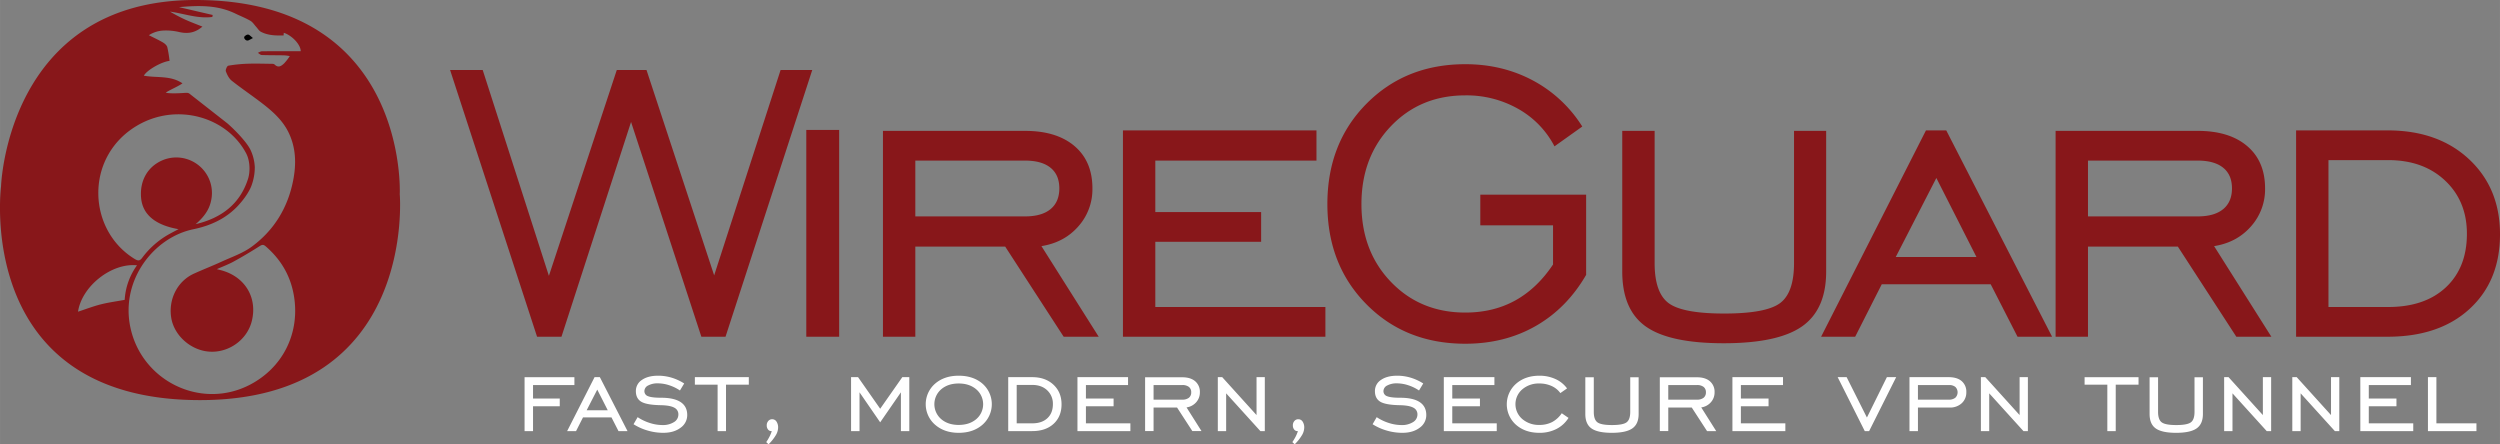
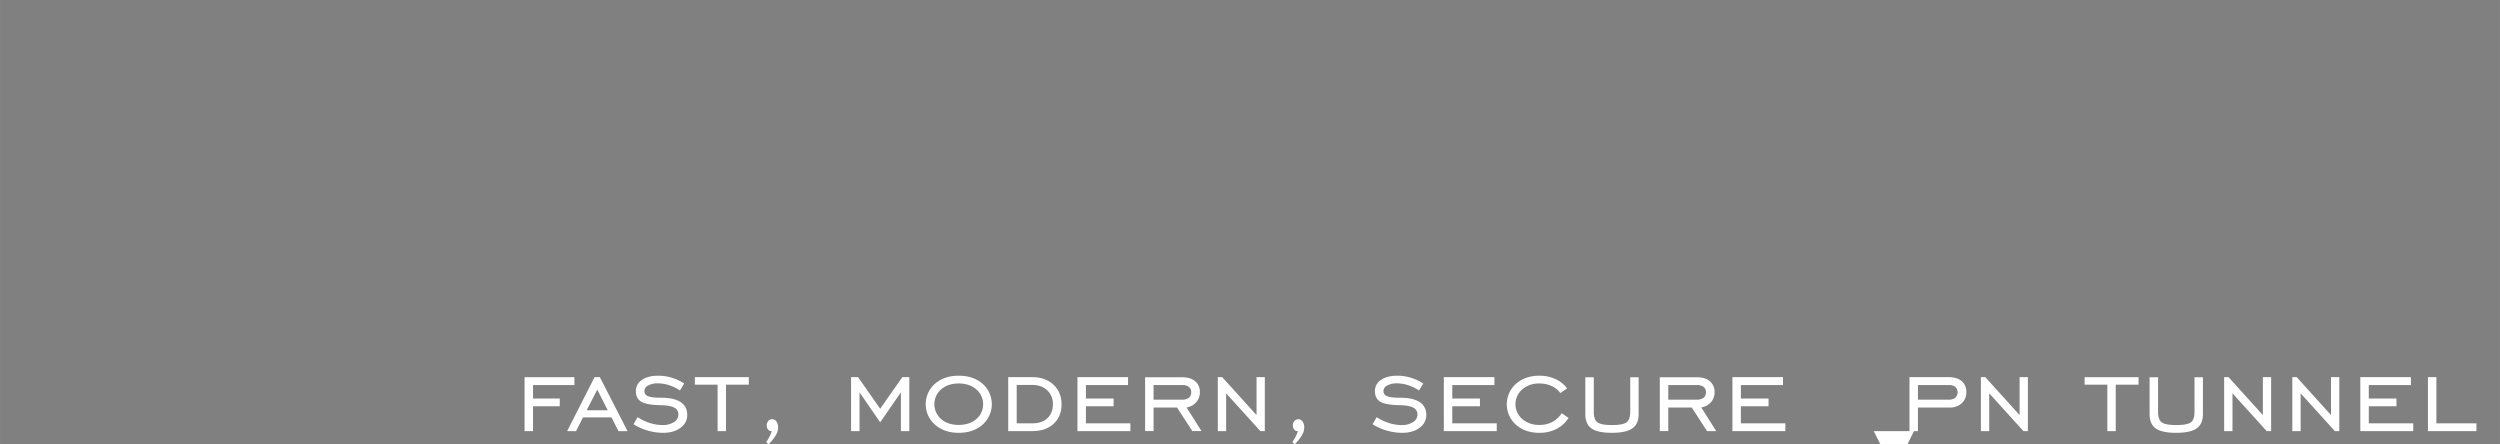
<svg xmlns="http://www.w3.org/2000/svg" height="88.141mm" viewBox="0 0 495.949 88.143" width="495.947mm" id="svg4">
  <rect x="0" y="0" width="495.949" height="88.143" fill="#808080" stroke="none" />
  <defs id="defs4" />
  <g stroke-width="0.265" transform="translate(158.772,-78.303)" id="g4">
-     <path d="M -52.232,145.103 -69.487,92.189 h 6.471 l 13.133,40.836 13.468,-40.836 h 5.895 L -17.099,132.929 -3.918,92.189 h 6.279 l -17.207,52.914 h -4.793 l -13.947,-42.608 -13.804,42.608 h -4.841 z m 53.411,0 V 104.074 H 7.698 V 145.103 Z M 22.809,127.225 v 17.878 h -6.423 v -40.836 h 28.183 q 6.279,0 9.826,3.02 3.546,3.02 3.547,8.388 a 11.053,11.053 0 0 1 -2.804,7.549 q -2.804,3.188 -7.309,3.906 l 11.359,17.974 h -6.95 l -11.599,-17.878 h -17.83 z m 0,-5.991 h 21.76 q 3.307,0 5.057,-1.438 1.749,-1.438 1.749,-4.122 0,-2.684 -1.749,-4.098 -1.75,-1.413 -5.057,-1.414 H 22.809 v 11.072 z m 41.188,23.869 v -40.931 h 38.391 v 5.991 H 70.418 v 10.209 h 20.993 v 5.895 H 70.418 v 12.941 h 33.742 v 5.895 H 63.994 Z m 85.323,-14.33 v -7.765 h -14.427 v -6.087 h 20.993 v 15.913 q -3.835,6.614 -9.993,10.137 -6.16,3.523 -13.972,3.523 -11.887,0 -19.627,-7.837 -7.741,-7.836 -7.741,-19.867 0,-12.078 7.765,-19.915 7.765,-7.836 19.603,-7.836 7.333,0 13.373,3.211 a 25.961,25.961 0 0 1 9.826,9.155 l -5.512,3.93 a 18.093,18.093 0 0 0 -7.19,-7.429 20.783,20.783 0 0 0 -10.497,-2.684 q -8.915,0 -14.762,6.111 -5.848,6.111 -5.848,15.457 0,9.346 5.848,15.433 5.847,6.088 14.762,6.087 5.559,0 9.898,-2.396 4.337,-2.396 7.501,-7.142 z m 13.732,-26.505 h 6.422 v 26.218 q 0,5.895 2.78,7.956 2.779,2.061 11.024,2.061 8.292,0 11.072,-2.061 2.779,-2.06 2.78,-7.956 v -26.218 h 6.375 v 27.895 q 0,7.525 -4.769,10.88 -4.77,3.354 -15.553,3.355 -10.737,0 -15.433,-3.307 -4.698,-3.307 -4.697,-10.928 v -27.895 z m 39.449,40.835 20.802,-40.931 h 4.026 l 20.993,40.931 h -6.854 l -5.32,-10.401 h -21.616 l -5.272,10.401 z m 14.81,-15.817 h 16.009 l -7.956,-15.673 z m 38.133,-2.061 v 17.878 h -6.423 v -40.836 h 28.183 q 6.279,0 9.826,3.02 3.546,3.02 3.547,8.388 a 11.053,11.053 0 0 1 -2.804,7.549 q -2.804,3.188 -7.309,3.906 l 11.359,17.974 h -6.95 l -11.599,-17.878 h -17.83 z m 0,-5.991 h 21.76 q 3.307,0 5.057,-1.438 1.749,-1.438 1.749,-4.122 0,-2.684 -1.749,-4.098 -1.75,-1.413 -5.057,-1.414 h -21.76 v 11.072 z m 59.452,-17.062 q 10.017,0 16.152,5.727 6.135,5.728 6.135,14.882 0,9.251 -6.015,14.787 -6.016,5.536 -16.272,5.536 h -18.166 v -40.931 h 18.166 z m 0.096,5.895 h -11.839 v 29.141 h 11.839 q 7.285,0 11.455,-3.906 4.17,-3.906 4.17,-10.616 0,-6.471 -4.314,-10.545 -4.314,-4.073 -11.312,-4.074 z" fill="#88171a" id="path1" />
-     <path d="m -53.031,158.904 v 4.925 h -1.679 v -10.702 h 9.887 v 1.566 h -8.208 v 2.669 h 5.301 v 1.541 h -5.301 z m 6.765,4.924 5.439,-10.702 h 1.053 l 5.489,10.702 h -1.792 l -1.391,-2.719 h -5.652 l -1.378,2.719 h -1.767 z m 3.872,-4.135 h 4.185 l -2.08,-4.098 z m 9.299,2.77 0.815,-1.404 a 9.396,9.396 0 0 0 2.406,1.153 8.24,8.24 0 0 0 2.494,0.414 4.102,4.102 0 0 0 2.306,-0.583 1.742,1.742 0 0 0 0.877,-1.498 1.457,1.457 0 0 0 -0.802,-1.36 q -0.802,-0.445 -2.531,-0.495 -2.92,-0.038 -4.01,-0.677 -1.09,-0.639 -1.09,-2.118 a 2.589,2.589 0 0 1 1.197,-2.218 q 1.197,-0.839 3.214,-0.84 a 9.277,9.277 0 0 1 2.675,0.388 10.002,10.002 0 0 1 2.5,1.153 l -0.84,1.391 a 8.442,8.442 0 0 0 -2.155,-1.046 7.223,7.223 0 0 0 -2.206,-0.37 3.899,3.899 0 0 0 -1.955,0.426 1.266,1.266 0 0 0 -0.739,1.115 1.042,1.042 0 0 0 0.746,1.015 q 0.745,0.301 2.588,0.301 2.556,0 3.86,0.865 1.303,0.865 1.303,2.569 a 3.045,3.045 0 0 1 -1.322,2.519 q -1.322,1.002 -3.427,1.003 a 11.055,11.055 0 0 1 -3.089,-0.445 10.785,10.785 0 0 1 -2.813,-1.259 z m 16.679,1.365 v -9.211 h -4.511 v -1.491 h 10.702 v 1.491 h -4.524 v 9.211 h -1.667 z m 9.647,2.18 a 10.158,10.158 0 0 0 0.652,-1.09 7.177,7.177 0 0 0 0.451,-1.09 H -5.766 a 0.795,0.795 0 0 1 -0.645,-0.32 1.248,1.248 0 0 1 -0.257,-0.808 1.278,1.278 0 0 1 0.307,-0.883 0.989,0.989 0 0 1 0.771,-0.345 1.002,1.002 0 0 1 0.852,0.457 2.09,2.09 0 0 1 0.326,1.234 3.055,3.055 0 0 1 -0.476,1.51 9.167,9.167 0 0 1 -1.416,1.773 z m 16.83,-2.18 V 153.126 h 1.391 l 4.386,6.266 4.386,-6.266 h 1.391 v 10.702 h -1.667 v -7.694 l -4.11,5.953 -4.098,-5.953 v 7.694 h -1.679 z m 21.352,0.339 q -2.857,0 -4.699,-1.617 a 5.395,5.395 0 0 1 -0.006,-8.114 q 1.836,-1.598 4.706,-1.598 2.895,0 4.731,1.591 a 5.409,5.409 0 0 1 -0.006,8.127 q -1.842,1.611 -4.724,1.61 z m 0,-1.566 q 2.143,0 3.496,-1.159 a 3.882,3.882 0 0 0 -0.006,-5.896 q -1.36,-1.165 -3.49,-1.165 -2.13,0 -3.478,1.159 a 3.906,3.906 0 0 0 0,5.903 q 1.347,1.159 3.478,1.159 z m 14.576,-9.475 q 2.619,0 4.223,1.498 1.604,1.498 1.604,3.891 0,2.419 -1.573,3.866 -1.573,1.448 -4.255,1.447 h -4.75 v -10.702 h 4.75 z m 0.025,1.541 h -3.095 v 7.619 h 3.095 q 1.905,0 2.995,-1.021 1.09,-1.021 1.09,-2.776 a 3.621,3.621 0 0 0 -1.128,-2.757 q -1.128,-1.065 -2.958,-1.065 z m 8.958,9.161 V 153.126 h 10.038 v 1.566 h -8.358 v 2.669 h 5.489 v 1.541 h -5.489 v 3.383 h 8.822 v 1.541 h -10.501 z m 15.1,-4.675 v 4.674 h -1.679 v -10.677 h 7.369 q 1.642,0 2.569,0.789 a 2.725,2.725 0 0 1 0.927,2.193 2.891,2.891 0 0 1 -0.733,1.974 3.11,3.11 0 0 1 -1.911,1.021 l 2.97,4.699 H 77.766 l -3.033,-4.674 h -4.662 z m 0,-1.566 h 5.689 a 2.035,2.035 0 0 0 1.322,-0.376 1.315,1.315 0 0 0 0.457,-1.078 1.298,1.298 0 0 0 -0.457,-1.072 2.061,2.061 0 0 0 -1.322,-0.37 h -5.689 v 2.895 z m 12.745,6.242 V 153.126 h 0.877 l 6.805,7.519 V 153.126 h 1.642 v 10.702 h -0.877 l -6.792,-7.494 v 7.494 h -1.654 z m 14.788,2.18 a 10.158,10.158 0 0 0 0.652,-1.09 7.177,7.177 0 0 0 0.451,-1.09 h -0.1 a 0.795,0.795 0 0 1 -0.645,-0.32 1.248,1.248 0 0 1 -0.257,-0.808 1.278,1.278 0 0 1 0.307,-0.883 0.989,0.989 0 0 1 0.771,-0.345 1.002,1.002 0 0 1 0.852,0.457 2.09,2.09 0 0 1 0.326,1.234 3.055,3.055 0 0 1 -0.476,1.51 9.167,9.167 0 0 1 -1.416,1.773 z m 15.917,-3.545 0.815,-1.404 a 9.396,9.396 0 0 0 2.406,1.153 8.24,8.24 0 0 0 2.494,0.414 4.102,4.102 0 0 0 2.306,-0.583 1.742,1.742 0 0 0 0.877,-1.498 1.457,1.457 0 0 0 -0.802,-1.36 q -0.802,-0.445 -2.531,-0.495 -2.92,-0.038 -4.01,-0.677 -1.09,-0.639 -1.09,-2.118 a 2.589,2.589 0 0 1 1.197,-2.218 q 1.197,-0.839 3.214,-0.84 a 9.277,9.277 0 0 1 2.675,0.388 10.002,10.002 0 0 1 2.5,1.153 l -0.84,1.391 a 8.442,8.442 0 0 0 -2.155,-1.046 7.223,7.223 0 0 0 -2.206,-0.37 3.899,3.899 0 0 0 -1.955,0.426 1.266,1.266 0 0 0 -0.739,1.115 1.042,1.042 0 0 0 0.746,1.015 q 0.745,0.301 2.588,0.301 2.556,0 3.86,0.865 1.303,0.865 1.303,2.569 a 3.045,3.045 0 0 1 -1.322,2.519 q -1.322,1.002 -3.427,1.003 a 11.055,11.055 0 0 1 -3.089,-0.445 10.785,10.785 0 0 1 -2.813,-1.259 z m 14.129,1.365 V 153.126 h 10.038 v 1.566 h -8.358 v 2.669 h 5.489 v 1.541 h -5.489 v 3.383 h 8.822 v 1.541 h -10.501 z m 24.738,-2.619 a 6.071,6.071 0 0 1 -2.4,2.199 7.324,7.324 0 0 1 -3.377,0.758 q -2.82,0 -4.643,-1.598 a 5.432,5.432 0 0 1 0,-8.12 q 1.823,-1.61 4.643,-1.61 a 7.518,7.518 0 0 1 3.183,0.658 5.792,5.792 0 0 1 2.306,1.861 l -1.328,0.927 a 4.348,4.348 0 0 0 -1.748,-1.41 5.741,5.741 0 0 0 -2.412,-0.495 4.997,4.997 0 0 0 -3.402,1.172 3.873,3.873 0 0 0 0.006,5.877 5.002,5.002 0 0 0 3.396,1.172 5.407,5.407 0 0 0 2.519,-0.564 5.347,5.347 0 0 0 1.917,-1.754 z m 3.334,-8.057 h 1.679 v 6.855 q 0,1.541 0.727,2.08 0.727,0.539 2.882,0.539 2.168,0 2.895,-0.539 0.727,-0.539 0.727,-2.08 v -6.855 h 1.667 v 7.293 q 0,1.968 -1.247,2.845 -1.247,0.877 -4.067,0.877 -2.807,0 -4.035,-0.865 -1.228,-0.865 -1.228,-2.857 v -7.293 z m 16.457,6.001 v 4.674 h -1.679 v -10.677 h 7.369 q 1.642,0 2.569,0.789 a 2.725,2.725 0 0 1 0.927,2.193 2.891,2.891 0 0 1 -0.733,1.974 3.11,3.11 0 0 1 -1.911,1.021 l 2.97,4.699 h -1.817 l -3.033,-4.674 h -4.662 z m 0,-1.566 h 5.689 a 2.035,2.035 0 0 0 1.322,-0.376 1.315,1.315 0 0 0 0.457,-1.078 1.298,1.298 0 0 0 -0.457,-1.072 2.061,2.061 0 0 0 -1.322,-0.37 h -5.689 v 2.895 z m 12.726,6.242 V 153.126 h 10.038 v 1.566 h -8.358 v 2.669 h 5.489 v 1.541 h -5.489 v 3.383 h 8.822 v 1.541 h -10.501 z m 27.12,0 h -0.865 l -5.376,-10.702 h 1.779 l 4.023,8.008 3.96,-8.008 h 1.842 z m 9.684,-4.675 v 4.674 h -1.679 v -10.702 h 7.782 q 1.654,0 2.575,0.783 a 2.731,2.731 0 0 1 0.921,2.199 2.863,2.863 0 0 1 -0.915,2.193 3.388,3.388 0 0 1 -2.406,0.852 h -6.278 z m 0,-1.566 h 6.103 a 2.013,2.013 0 0 0 1.309,-0.376 1.505,1.505 0 0 0 0.019,-2.143 1.871,1.871 0 0 0 -1.253,-0.376 h -6.178 v 2.895 z m 12.488,6.242 V 153.126 h 0.877 l 6.805,7.519 V 153.126 h 1.642 v 10.702 h -0.877 l -6.792,-7.494 v 7.494 h -1.654 z m 25.082,0 v -9.211 h -4.511 v -1.491 h 10.702 v 1.491 h -4.524 v 9.211 h -1.667 z m 8.387,-10.676 h 1.679 v 6.855 q 0,1.541 0.727,2.08 0.727,0.539 2.882,0.539 2.168,0 2.895,-0.539 0.727,-0.539 0.727,-2.08 V 153.152 h 1.667 v 7.293 q 0,1.968 -1.247,2.845 -1.247,0.877 -4.067,0.877 -2.807,0 -4.035,-0.865 -1.228,-0.865 -1.228,-2.857 v -7.293 z m 14.79,10.676 V 153.126 h 0.877 l 6.805,7.519 V 153.126 h 1.642 v 10.702 h -0.877 l -6.792,-7.494 v 7.494 h -1.654 z m 13.52,0 V 153.126 h 0.877 l 6.805,7.519 V 153.126 h 1.642 v 10.702 h -0.877 l -6.792,-7.494 v 7.494 h -1.654 z m 13.494,0 V 153.126 h 10.038 v 1.566 h -8.358 v 2.669 h 5.489 v 1.541 h -5.489 v 3.383 h 8.822 v 1.541 h -10.501 z m 13.414,0 V 153.126 h 1.679 v 9.161 h 7.945 v 1.541 h -9.624 z" id="path2" style="fill:#ffffff" />
-     <path d="m -79.471,116.816 c 0,0 1.836,-38.513 -40.492,-38.513 -37.433,0 -38.603,36.944 -38.603,36.944 0,0 -5.506,42.431 39.465,42.431 43.132,0 39.629,-40.862 39.629,-40.862 z m -52.335,-13.457 c 7.942,-4.859 18.088,-1.889 21.89,5.418 0.721,1.385 0.812,3.517 0.356,4.969 -1.575,5.015 -5.295,7.828 -10.401,9.023 1.505,-1.289 2.704,-2.75 3.085,-4.769 a 6.986,6.986 0 0 0 -1.202,-5.545 7.08,7.08 0 0 0 -8.152,-2.484 c -3.144,1.194 -4.865,4.062 -4.555,7.589 0.288,3.276 2.774,5.399 7.424,6.205 -0.695,0.368 -1.23,0.639 -1.754,0.931 a 16.912,16.912 0 0 0 -5.436,4.728 c -0.472,0.637 -0.796,0.689 -1.515,0.249 -9.35,-5.718 -9.951,-20.067 0.26,-26.314 z m -6.998,35.33 c -1.502,0.381 -2.958,0.946 -4.493,1.449 0.751,-5.067 6.685,-9.733 11.703,-9.201 a 12.933,12.933 0 0 0 -2.445,6.851 c -1.667,0.307 -3.239,0.514 -4.764,0.901 z m 31.959,-49.472 c 1.484,0.055 2.971,0.032 4.457,0.067 a 7.687,7.687 0 0 1 1.103,0.154 10.744,10.744 0 0 1 -1.121,1.438 c -0.531,0.495 -1.131,0.979 -1.896,0.226 -0.184,-0.181 -0.619,-0.139 -0.939,-0.144 -1.477,-0.019 -2.956,-0.067 -4.431,-0.011 a 27.527,27.527 0 0 0 -3.817,0.39 c -0.236,0.042 -0.59,0.829 -0.481,1.118 0.256,0.684 0.631,1.438 1.185,1.876 2.048,1.617 4.226,3.068 6.283,4.674 1.999,1.56 3.86,3.27 4.994,5.623 1.478,3.067 1.521,6.282 0.883,9.512 -1.064,5.392 -3.792,9.859 -8.211,13.103 -1.78,1.307 -3.985,2.049 -6.024,2.988 -1.793,0.826 -3.639,1.538 -5.437,2.355 -3.241,1.474 -5.062,4.991 -4.526,8.649 0.492,3.356 3.436,6.157 6.809,6.735 4.046,0.694 8.221,-1.936 9.211,-6.048 1.113,-4.624 -1.4,-8.753 -6.103,-10.005 -0.207,-0.055 -0.415,-0.107 -0.847,-0.219 1.258,-0.562 2.345,-0.963 3.348,-1.515 q 2.625,-1.444 5.154,-3.059 c 0.496,-0.317 0.764,-0.317 1.187,0.048 3.235,2.797 5.164,6.275 5.705,10.541 0.895,7.06 -2.447,13.546 -8.75,16.87 -9.753,5.143 -21.687,-0.711 -23.841,-11.523 -1.845,-9.261 4.691,-17.662 12.558,-19.284 3.383,-0.698 6.477,-2.106 8.882,-4.711 1.552,-1.681 2.304,-3.124 2.56,-3.775 a 10.468,10.468 0 0 0 0.72,-3.828 8.961,8.961 0 0 0 -0.785,-3.28 c -0.821,-1.872 -3.967,-4.85 -4.746,-5.478 l -7.408,-5.8 c -0.261,-0.215 -0.555,-0.199 -1.193,-0.156 -0.757,0.051 -2.692,0.158 -3.527,-0.06 0.675,-0.511 2.517,-1.255 3.308,-1.854 -2.401,-1.622 -5.141,-1.036 -7.657,-1.52 0.582,-1.084 3.461,-2.749 5.099,-2.934 a 24.218,24.218 0 0 0 -0.447,-2.72 c -0.1,-0.368 -0.511,-0.725 -0.87,-0.935 -0.869,-0.51 -1.791,-0.93 -2.791,-1.437 a 5.804,5.804 0 0 1 2.998,-0.927 11.196,11.196 0 0 1 3.002,0.293 c 1.784,0.408 3.208,0.142 4.627,-1.071 -1.117,-0.45 -2.234,-0.861 -3.317,-1.347 a 32.554,32.554 0 0 1 -3.117,-1.629 c 2.81,0.39 5.529,1.444 8.402,1.059 q 0.037,-0.196 0.073,-0.392 c -2.148,-0.5 -4.297,-1 -6.675,-1.554 3.979,-0.364 7.684,-0.424 11.192,1.284 0.987,0.481 2.02,0.879 2.966,1.428 0.462,0.268 0.772,0.796 1.151,1.206 0.301,0.326 0.542,0.763 0.912,0.959 1.402,0.746 2.946,0.775 4.519,0.738 0.012,-0.179 0.023,-0.347 0.035,-0.527 1.583,0.495 3.364,2.32 3.361,3.653 -2.564,0 -5.126,-0.01 -7.688,0.014 -0.274,0.003 -0.546,0.203 -0.819,0.311 0.259,0.151 0.514,0.423 0.778,0.433 z" fill="#88171a" id="path3" />
-     <path d="m -110.152,85.422 a 0.392,0.392 0 0 0 -0.05,0.627 0.591,0.591 0 0 0 0.813,0.217 c 0.247,-0.124 0.489,-0.257 0.787,-0.414 -0.24,-0.205 -0.433,-0.374 -0.631,-0.538 -0.349,-0.287 -0.638,-0.107 -0.919,0.108 z" id="path4" />
+     <path d="m -53.031,158.904 v 4.925 h -1.679 v -10.702 h 9.887 v 1.566 h -8.208 v 2.669 h 5.301 v 1.541 h -5.301 z m 6.765,4.924 5.439,-10.702 h 1.053 l 5.489,10.702 h -1.792 l -1.391,-2.719 h -5.652 l -1.378,2.719 h -1.767 z m 3.872,-4.135 h 4.185 l -2.08,-4.098 z m 9.299,2.77 0.815,-1.404 a 9.396,9.396 0 0 0 2.406,1.153 8.24,8.24 0 0 0 2.494,0.414 4.102,4.102 0 0 0 2.306,-0.583 1.742,1.742 0 0 0 0.877,-1.498 1.457,1.457 0 0 0 -0.802,-1.36 q -0.802,-0.445 -2.531,-0.495 -2.92,-0.038 -4.01,-0.677 -1.09,-0.639 -1.09,-2.118 a 2.589,2.589 0 0 1 1.197,-2.218 q 1.197,-0.839 3.214,-0.84 a 9.277,9.277 0 0 1 2.675,0.388 10.002,10.002 0 0 1 2.5,1.153 l -0.84,1.391 a 8.442,8.442 0 0 0 -2.155,-1.046 7.223,7.223 0 0 0 -2.206,-0.37 3.899,3.899 0 0 0 -1.955,0.426 1.266,1.266 0 0 0 -0.739,1.115 1.042,1.042 0 0 0 0.746,1.015 q 0.745,0.301 2.588,0.301 2.556,0 3.86,0.865 1.303,0.865 1.303,2.569 a 3.045,3.045 0 0 1 -1.322,2.519 q -1.322,1.002 -3.427,1.003 a 11.055,11.055 0 0 1 -3.089,-0.445 10.785,10.785 0 0 1 -2.813,-1.259 z m 16.679,1.365 v -9.211 h -4.511 v -1.491 h 10.702 v 1.491 h -4.524 v 9.211 h -1.667 z m 9.647,2.18 a 10.158,10.158 0 0 0 0.652,-1.09 7.177,7.177 0 0 0 0.451,-1.09 H -5.766 a 0.795,0.795 0 0 1 -0.645,-0.32 1.248,1.248 0 0 1 -0.257,-0.808 1.278,1.278 0 0 1 0.307,-0.883 0.989,0.989 0 0 1 0.771,-0.345 1.002,1.002 0 0 1 0.852,0.457 2.09,2.09 0 0 1 0.326,1.234 3.055,3.055 0 0 1 -0.476,1.51 9.167,9.167 0 0 1 -1.416,1.773 z m 16.83,-2.18 V 153.126 h 1.391 l 4.386,6.266 4.386,-6.266 h 1.391 v 10.702 h -1.667 v -7.694 l -4.11,5.953 -4.098,-5.953 v 7.694 h -1.679 z m 21.352,0.339 q -2.857,0 -4.699,-1.617 a 5.395,5.395 0 0 1 -0.006,-8.114 q 1.836,-1.598 4.706,-1.598 2.895,0 4.731,1.591 a 5.409,5.409 0 0 1 -0.006,8.127 q -1.842,1.611 -4.724,1.61 z m 0,-1.566 q 2.143,0 3.496,-1.159 a 3.882,3.882 0 0 0 -0.006,-5.896 q -1.36,-1.165 -3.49,-1.165 -2.13,0 -3.478,1.159 a 3.906,3.906 0 0 0 0,5.903 q 1.347,1.159 3.478,1.159 z m 14.576,-9.475 q 2.619,0 4.223,1.498 1.604,1.498 1.604,3.891 0,2.419 -1.573,3.866 -1.573,1.448 -4.255,1.447 h -4.75 v -10.702 h 4.75 z m 0.025,1.541 h -3.095 v 7.619 h 3.095 q 1.905,0 2.995,-1.021 1.09,-1.021 1.09,-2.776 a 3.621,3.621 0 0 0 -1.128,-2.757 q -1.128,-1.065 -2.958,-1.065 z m 8.958,9.161 V 153.126 h 10.038 v 1.566 h -8.358 v 2.669 h 5.489 v 1.541 h -5.489 v 3.383 h 8.822 v 1.541 h -10.501 z m 15.1,-4.675 v 4.674 h -1.679 v -10.677 h 7.369 q 1.642,0 2.569,0.789 a 2.725,2.725 0 0 1 0.927,2.193 2.891,2.891 0 0 1 -0.733,1.974 3.11,3.11 0 0 1 -1.911,1.021 l 2.97,4.699 H 77.766 l -3.033,-4.674 h -4.662 z m 0,-1.566 h 5.689 a 2.035,2.035 0 0 0 1.322,-0.376 1.315,1.315 0 0 0 0.457,-1.078 1.298,1.298 0 0 0 -0.457,-1.072 2.061,2.061 0 0 0 -1.322,-0.37 h -5.689 v 2.895 z m 12.745,6.242 V 153.126 h 0.877 l 6.805,7.519 V 153.126 h 1.642 v 10.702 h -0.877 l -6.792,-7.494 v 7.494 h -1.654 z m 14.788,2.18 a 10.158,10.158 0 0 0 0.652,-1.09 7.177,7.177 0 0 0 0.451,-1.09 h -0.1 a 0.795,0.795 0 0 1 -0.645,-0.32 1.248,1.248 0 0 1 -0.257,-0.808 1.278,1.278 0 0 1 0.307,-0.883 0.989,0.989 0 0 1 0.771,-0.345 1.002,1.002 0 0 1 0.852,0.457 2.09,2.09 0 0 1 0.326,1.234 3.055,3.055 0 0 1 -0.476,1.51 9.167,9.167 0 0 1 -1.416,1.773 z m 15.917,-3.545 0.815,-1.404 a 9.396,9.396 0 0 0 2.406,1.153 8.24,8.24 0 0 0 2.494,0.414 4.102,4.102 0 0 0 2.306,-0.583 1.742,1.742 0 0 0 0.877,-1.498 1.457,1.457 0 0 0 -0.802,-1.36 q -0.802,-0.445 -2.531,-0.495 -2.92,-0.038 -4.01,-0.677 -1.09,-0.639 -1.09,-2.118 a 2.589,2.589 0 0 1 1.197,-2.218 q 1.197,-0.839 3.214,-0.84 a 9.277,9.277 0 0 1 2.675,0.388 10.002,10.002 0 0 1 2.5,1.153 l -0.84,1.391 a 8.442,8.442 0 0 0 -2.155,-1.046 7.223,7.223 0 0 0 -2.206,-0.37 3.899,3.899 0 0 0 -1.955,0.426 1.266,1.266 0 0 0 -0.739,1.115 1.042,1.042 0 0 0 0.746,1.015 q 0.745,0.301 2.588,0.301 2.556,0 3.86,0.865 1.303,0.865 1.303,2.569 a 3.045,3.045 0 0 1 -1.322,2.519 q -1.322,1.002 -3.427,1.003 a 11.055,11.055 0 0 1 -3.089,-0.445 10.785,10.785 0 0 1 -2.813,-1.259 z m 14.129,1.365 V 153.126 h 10.038 v 1.566 h -8.358 v 2.669 h 5.489 v 1.541 h -5.489 v 3.383 h 8.822 v 1.541 h -10.501 z m 24.738,-2.619 a 6.071,6.071 0 0 1 -2.4,2.199 7.324,7.324 0 0 1 -3.377,0.758 q -2.82,0 -4.643,-1.598 a 5.432,5.432 0 0 1 0,-8.12 q 1.823,-1.61 4.643,-1.61 a 7.518,7.518 0 0 1 3.183,0.658 5.792,5.792 0 0 1 2.306,1.861 l -1.328,0.927 a 4.348,4.348 0 0 0 -1.748,-1.41 5.741,5.741 0 0 0 -2.412,-0.495 4.997,4.997 0 0 0 -3.402,1.172 3.873,3.873 0 0 0 0.006,5.877 5.002,5.002 0 0 0 3.396,1.172 5.407,5.407 0 0 0 2.519,-0.564 5.347,5.347 0 0 0 1.917,-1.754 z m 3.334,-8.057 h 1.679 v 6.855 q 0,1.541 0.727,2.08 0.727,0.539 2.882,0.539 2.168,0 2.895,-0.539 0.727,-0.539 0.727,-2.08 v -6.855 h 1.667 v 7.293 q 0,1.968 -1.247,2.845 -1.247,0.877 -4.067,0.877 -2.807,0 -4.035,-0.865 -1.228,-0.865 -1.228,-2.857 v -7.293 z m 16.457,6.001 v 4.674 h -1.679 v -10.677 h 7.369 q 1.642,0 2.569,0.789 a 2.725,2.725 0 0 1 0.927,2.193 2.891,2.891 0 0 1 -0.733,1.974 3.11,3.11 0 0 1 -1.911,1.021 l 2.97,4.699 h -1.817 l -3.033,-4.674 h -4.662 z m 0,-1.566 h 5.689 a 2.035,2.035 0 0 0 1.322,-0.376 1.315,1.315 0 0 0 0.457,-1.078 1.298,1.298 0 0 0 -0.457,-1.072 2.061,2.061 0 0 0 -1.322,-0.37 h -5.689 v 2.895 z m 12.726,6.242 V 153.126 h 10.038 v 1.566 h -8.358 v 2.669 h 5.489 v 1.541 h -5.489 v 3.383 h 8.822 v 1.541 h -10.501 z m 27.12,0 h -0.865 h 1.779 l 4.023,8.008 3.96,-8.008 h 1.842 z m 9.684,-4.675 v 4.674 h -1.679 v -10.702 h 7.782 q 1.654,0 2.575,0.783 a 2.731,2.731 0 0 1 0.921,2.199 2.863,2.863 0 0 1 -0.915,2.193 3.388,3.388 0 0 1 -2.406,0.852 h -6.278 z m 0,-1.566 h 6.103 a 2.013,2.013 0 0 0 1.309,-0.376 1.505,1.505 0 0 0 0.019,-2.143 1.871,1.871 0 0 0 -1.253,-0.376 h -6.178 v 2.895 z m 12.488,6.242 V 153.126 h 0.877 l 6.805,7.519 V 153.126 h 1.642 v 10.702 h -0.877 l -6.792,-7.494 v 7.494 h -1.654 z m 25.082,0 v -9.211 h -4.511 v -1.491 h 10.702 v 1.491 h -4.524 v 9.211 h -1.667 z m 8.387,-10.676 h 1.679 v 6.855 q 0,1.541 0.727,2.08 0.727,0.539 2.882,0.539 2.168,0 2.895,-0.539 0.727,-0.539 0.727,-2.08 V 153.152 h 1.667 v 7.293 q 0,1.968 -1.247,2.845 -1.247,0.877 -4.067,0.877 -2.807,0 -4.035,-0.865 -1.228,-0.865 -1.228,-2.857 v -7.293 z m 14.79,10.676 V 153.126 h 0.877 l 6.805,7.519 V 153.126 h 1.642 v 10.702 h -0.877 l -6.792,-7.494 v 7.494 h -1.654 z m 13.52,0 V 153.126 h 0.877 l 6.805,7.519 V 153.126 h 1.642 v 10.702 h -0.877 l -6.792,-7.494 v 7.494 h -1.654 z m 13.494,0 V 153.126 h 10.038 v 1.566 h -8.358 v 2.669 h 5.489 v 1.541 h -5.489 v 3.383 h 8.822 v 1.541 h -10.501 z m 13.414,0 V 153.126 h 1.679 v 9.161 h 7.945 v 1.541 h -9.624 z" id="path2" style="fill:#ffffff" />
  </g>
</svg>